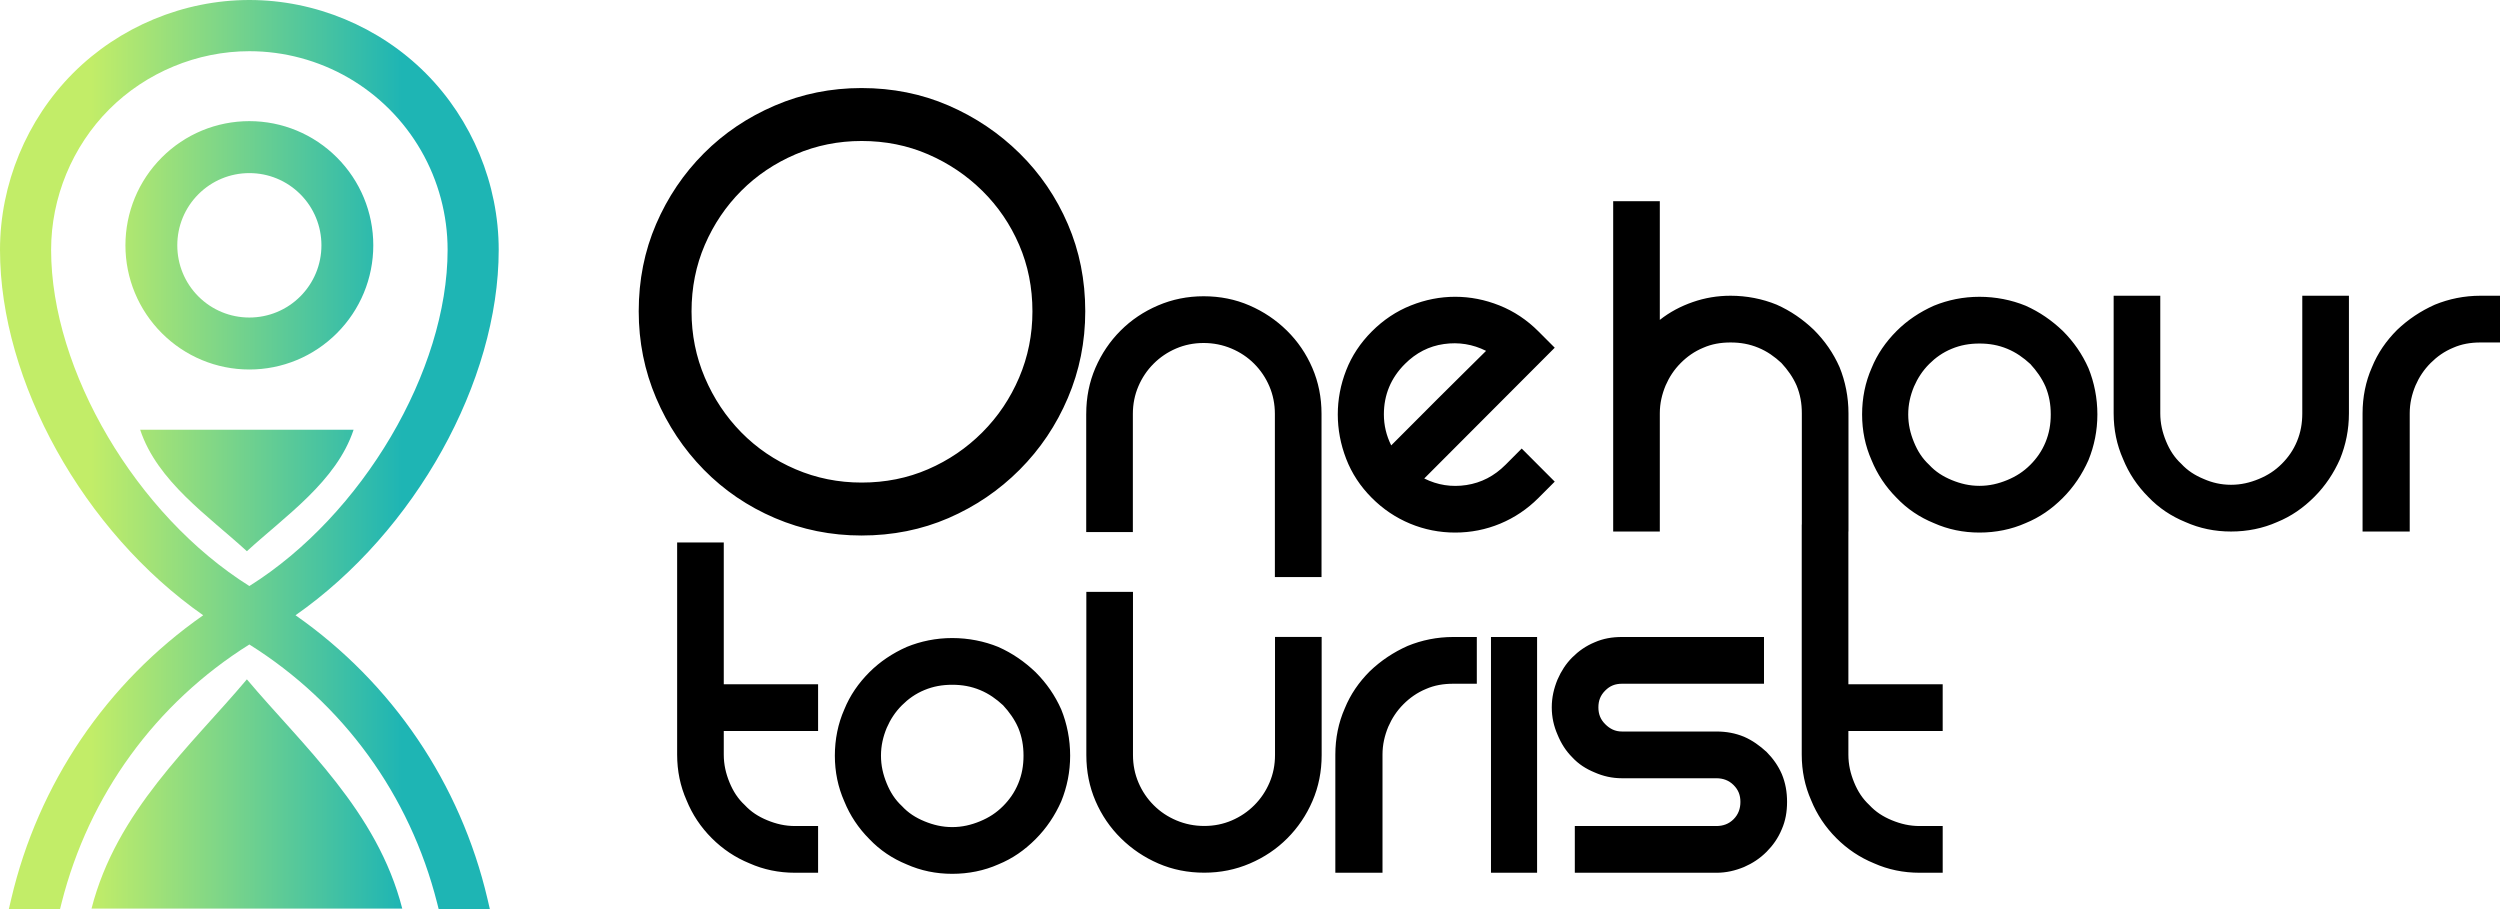
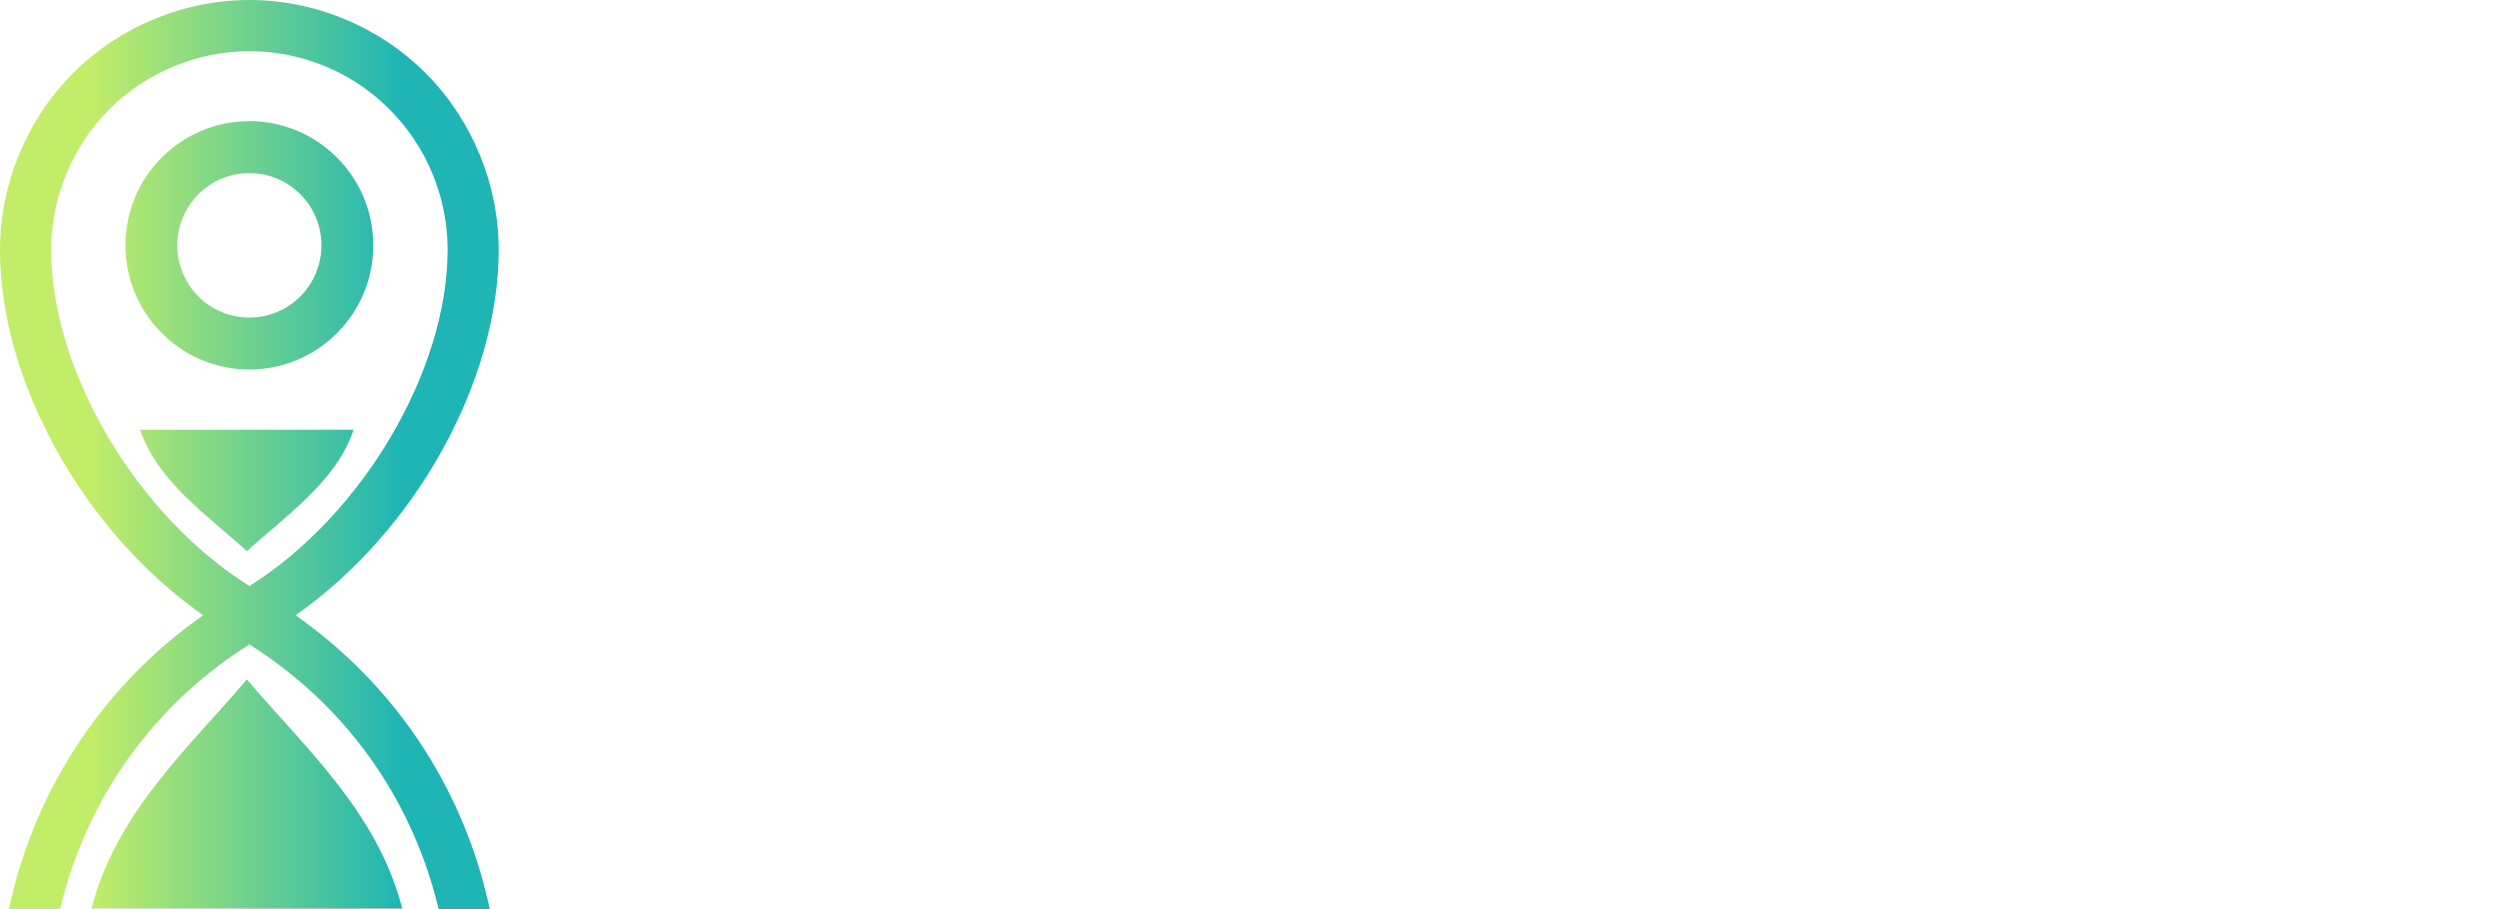
<svg xmlns="http://www.w3.org/2000/svg" width="187" height="68" viewBox="0 0 187 68" fill="none">
  <g clip-path="url(#clip0_9_40)">
    <path fill-rule="evenodd" clip-rule="evenodd" d="M30.088 67.962H18.467H6.846C8.71 60.669 14.291 55.78 18.467 50.815C22.642 55.78 28.224 60.669 30.088 67.962ZM33.481 18.69C33.481 27.727 27.108 38.533 18.652 43.835C10.197 38.533 3.823 27.728 3.823 18.69C3.823 14.777 5.406 10.947 8.166 8.182C10.926 5.416 14.748 3.83 18.652 3.83H18.655C21.252 3.83 23.815 4.518 26.067 5.82C28.317 7.122 30.194 9.003 31.494 11.259C32.795 13.514 33.481 16.084 33.481 18.689L33.481 18.69ZM22.105 46.021C31.056 39.765 37.303 28.533 37.303 18.69C37.303 13.77 35.312 8.953 31.84 5.474C28.368 1.995 23.56 7.62939e-06 18.652 7.62939e-06C13.742 7.62939e-06 8.935 1.995 5.463 5.474C1.992 8.954 0 13.771 0 18.69C0 28.533 6.248 39.764 15.199 46.022C7.958 51.082 2.859 58.616 0.839 67.244L0.661 68H4.491L4.607 67.535C6.649 59.467 11.635 52.605 18.651 48.207C25.668 52.604 30.654 59.467 32.695 67.535L32.812 68H36.641L36.465 67.244C34.444 58.616 29.344 51.081 22.104 46.021L22.105 46.021ZM18.652 9.061C16.187 9.061 13.84 10.036 12.098 11.783C10.356 13.528 9.382 15.881 9.382 18.35C9.382 20.82 10.359 23.171 12.101 24.917C13.842 26.662 16.189 27.639 18.652 27.639C21.116 27.639 23.463 26.663 25.205 24.917C26.947 23.171 27.922 20.82 27.922 18.35C27.922 15.88 26.947 13.529 25.204 11.783C23.462 10.038 21.116 9.061 18.652 9.061V9.061ZM22.465 14.528C23.48 15.545 24.043 16.911 24.043 18.35C24.043 19.788 23.479 21.153 22.464 22.17C21.449 23.187 20.085 23.751 18.651 23.751C17.216 23.751 15.853 23.188 14.838 22.171C13.822 21.154 13.261 19.788 13.261 18.35C13.261 16.912 13.824 15.546 14.839 14.53C15.854 13.513 17.216 12.948 18.651 12.948C20.086 12.948 21.449 13.511 22.464 14.528L22.465 14.528ZM26.449 32.144H18.467H10.484C11.764 36.009 15.599 38.6 18.467 41.231C21.335 38.6 25.168 36.009 26.449 32.144Z" fill="url(#paint0_linear_9_40)" />
-     <path d="M76.232 28.243C75.569 29.799 74.651 31.164 73.478 32.34C72.304 33.516 70.951 34.436 69.417 35.1C67.883 35.765 66.228 36.096 64.448 36.096C62.707 36.096 61.06 35.765 59.508 35.1C57.955 34.436 56.603 33.516 55.446 32.34C54.293 31.164 53.384 29.799 52.721 28.243C52.059 26.688 51.727 25.038 51.727 23.293C51.727 21.51 52.059 19.85 52.721 18.314C53.384 16.777 54.293 15.43 55.446 14.274C56.603 13.116 57.955 12.206 59.508 11.542C61.06 10.878 62.707 10.546 64.448 10.546C66.228 10.546 67.883 10.878 69.417 11.542C70.95 12.206 72.304 13.116 73.478 14.274C74.65 15.43 75.569 16.777 76.232 18.314C76.896 19.85 77.226 21.51 77.226 23.293C77.226 25.038 76.895 26.688 76.232 28.243ZM145.314 61.787V65.282H143.589C142.374 65.282 141.237 65.047 140.179 64.576C139.121 64.143 138.18 63.516 137.357 62.691C136.534 61.866 135.906 60.923 135.475 59.862C135.005 58.801 134.77 57.662 134.77 56.445V39.235H134.777V30.919C134.777 30.173 134.66 29.505 134.385 28.837C134.111 28.209 133.719 27.66 133.247 27.149C132.739 26.678 132.19 26.285 131.523 26.01C130.857 25.735 130.191 25.617 129.447 25.617C128.702 25.617 128.035 25.735 127.408 26.01C126.742 26.285 126.193 26.678 125.723 27.149C125.213 27.66 124.861 28.209 124.586 28.837C124.311 29.505 124.154 30.173 124.154 30.919V39.757H120.666V15.051H124.154V23.928C124.9 23.339 125.723 22.906 126.623 22.593C127.525 22.278 128.466 22.121 129.446 22.121C130.661 22.121 131.837 22.357 132.895 22.789C133.954 23.261 134.855 23.888 135.678 24.674C136.501 25.5 137.128 26.402 137.599 27.463C138.03 28.523 138.266 29.702 138.266 30.919V39.757H138.259V51.182H145.313V54.678H138.259V56.445C138.259 57.191 138.415 57.859 138.689 58.527C138.964 59.195 139.317 59.744 139.826 60.216C140.297 60.726 140.845 61.08 141.511 61.355C142.178 61.63 142.844 61.787 143.589 61.787H145.314ZM131.947 47.647V51.144H121.324C120.815 51.144 120.422 51.299 120.07 51.654C119.717 52.008 119.56 52.4 119.56 52.911C119.56 53.421 119.717 53.815 120.07 54.168C120.422 54.521 120.815 54.717 121.324 54.717H128.379C129.125 54.717 129.79 54.836 130.457 55.11C131.084 55.385 131.633 55.778 132.143 56.249C132.612 56.72 133.005 57.27 133.279 57.899C133.554 58.566 133.672 59.234 133.672 59.98C133.672 60.726 133.554 61.394 133.279 62.023C133.005 62.691 132.612 63.24 132.143 63.712C131.633 64.222 131.084 64.576 130.457 64.851C129.791 65.125 129.125 65.283 128.379 65.283H117.796V61.787H128.379C128.889 61.787 129.321 61.63 129.673 61.277C130.025 60.923 130.183 60.491 130.183 59.981C130.183 59.471 130.026 59.077 129.673 58.723C129.321 58.371 128.889 58.213 128.379 58.213H121.324C120.579 58.213 119.913 58.056 119.286 57.781C118.619 57.506 118.071 57.153 117.6 56.642C117.13 56.171 116.777 55.621 116.503 54.953C116.229 54.325 116.072 53.657 116.072 52.911C116.072 52.164 116.229 51.497 116.503 50.829C116.777 50.201 117.13 49.65 117.6 49.179C118.071 48.708 118.619 48.315 119.286 48.041C119.913 47.766 120.579 47.647 121.324 47.647H131.947V47.647ZM111.525 47.647H114.974V65.282H111.525V47.647ZM110.466 47.647V51.144H108.702C107.957 51.144 107.291 51.26 106.663 51.535C105.998 51.811 105.449 52.203 104.978 52.675C104.469 53.185 104.116 53.736 103.841 54.364C103.567 55.031 103.411 55.7 103.411 56.446V65.283H99.883V56.446C99.883 55.229 100.118 54.05 100.588 52.99C101.02 51.929 101.647 51.026 102.47 50.201C103.293 49.415 104.233 48.787 105.292 48.315C106.35 47.883 107.487 47.647 108.703 47.647H110.466L110.466 47.647ZM76.166 58.605C75.892 59.273 75.501 59.823 75.03 60.295C74.52 60.805 73.972 61.158 73.305 61.433C72.638 61.708 71.973 61.866 71.228 61.866C70.482 61.866 69.816 61.708 69.15 61.433C68.484 61.158 67.935 60.805 67.465 60.295C66.955 59.823 66.603 59.273 66.328 58.605C66.054 57.938 65.897 57.27 65.897 56.524C65.897 55.779 66.053 55.11 66.328 54.443C66.603 53.815 66.955 53.264 67.465 52.754C67.935 52.282 68.484 51.889 69.15 51.614C69.816 51.339 70.482 51.221 71.228 51.221C71.973 51.221 72.639 51.339 73.305 51.614C73.971 51.889 74.52 52.282 75.03 52.754C75.501 53.264 75.892 53.814 76.166 54.443C76.441 55.11 76.559 55.779 76.559 56.524C76.559 57.27 76.441 57.938 76.166 58.605ZM79.381 53.067C78.91 52.008 78.283 51.104 77.46 50.278C76.637 49.493 75.736 48.865 74.677 48.393C73.619 47.962 72.443 47.726 71.228 47.726C70.013 47.726 68.876 47.961 67.817 48.393C66.758 48.865 65.819 49.493 65.034 50.278C64.211 51.104 63.584 52.007 63.153 53.067C62.683 54.127 62.447 55.306 62.447 56.524C62.447 57.741 62.683 58.88 63.153 59.941C63.584 61.002 64.211 61.944 65.034 62.769C65.819 63.594 66.758 64.222 67.817 64.655C68.876 65.126 70.013 65.362 71.228 65.362C72.443 65.362 73.619 65.126 74.677 64.655C75.736 64.222 76.637 63.594 77.46 62.769C78.283 61.944 78.91 61.002 79.381 59.941C79.811 58.88 80.047 57.741 80.047 56.524C80.047 55.306 79.811 54.128 79.381 53.067ZM61.193 61.787V65.282H59.468C58.253 65.282 57.117 65.047 56.058 64.576C55 64.143 54.059 63.516 53.236 62.691C52.413 61.866 51.785 60.923 51.355 59.862C50.884 58.801 50.65 57.662 50.65 56.445V40.578H54.138V51.182H61.193V54.678H54.138V56.445C54.138 57.191 54.294 57.859 54.568 58.527C54.843 59.195 55.197 59.744 55.705 60.216C56.176 60.726 56.724 61.08 57.391 61.355C58.058 61.63 58.724 61.787 59.468 61.787H61.193ZM98.86 56.479C98.86 57.709 98.631 58.855 98.173 59.916C97.716 60.976 97.089 61.905 96.292 62.704C95.495 63.504 94.561 64.131 93.489 64.59C92.419 65.049 91.281 65.277 90.079 65.277C88.85 65.277 87.707 65.049 86.648 64.59C85.59 64.131 84.656 63.504 83.846 62.704C83.036 61.905 82.402 60.976 81.945 59.916C81.488 58.855 81.258 57.71 81.258 56.479V44.272H84.747V56.479C84.747 57.212 84.885 57.899 85.159 58.541C85.432 59.182 85.812 59.746 86.297 60.229C86.78 60.714 87.348 61.094 88.002 61.369C88.655 61.644 89.347 61.782 90.079 61.782C90.811 61.782 91.497 61.644 92.137 61.369C92.777 61.094 93.34 60.714 93.823 60.229C94.306 59.746 94.685 59.182 94.959 58.541C95.234 57.899 95.371 57.212 95.371 56.479V47.641H98.86V56.479ZM187.303 22.122V25.617H185.54C184.795 25.617 184.128 25.735 183.501 26.01C182.835 26.285 182.286 26.678 181.816 27.149C181.306 27.66 180.953 28.209 180.679 28.837C180.404 29.505 180.247 30.173 180.247 30.919V39.757H176.72V30.919C176.72 29.702 176.955 28.524 177.425 27.463C177.857 26.402 178.483 25.5 179.306 24.674C180.13 23.889 181.071 23.261 182.128 22.789C183.187 22.357 184.324 22.121 185.54 22.121H187.303V22.122ZM175.7 22.122V30.919C175.7 32.137 175.465 33.276 175.033 34.337C174.564 35.398 173.936 36.341 173.112 37.166C172.29 37.989 171.388 38.618 170.33 39.05C169.271 39.522 168.096 39.758 166.881 39.758C165.665 39.758 164.529 39.522 163.471 39.05C162.412 38.618 161.471 37.99 160.687 37.166C159.864 36.341 159.237 35.398 158.806 34.337C158.335 33.276 158.101 32.137 158.101 30.919V22.122H161.589V30.919C161.589 31.666 161.745 32.334 162.019 33.001C162.294 33.669 162.647 34.22 163.156 34.69C163.627 35.201 164.176 35.554 164.842 35.829C165.469 36.105 166.136 36.262 166.88 36.262C167.625 36.262 168.292 36.105 168.958 35.829C169.624 35.554 170.173 35.201 170.683 34.69C171.153 34.219 171.545 33.669 171.819 33.001C172.093 32.334 172.211 31.666 172.211 30.919V22.122H175.7H175.7ZM142.735 30.998C142.735 31.744 142.891 32.412 143.166 33.08C143.44 33.748 143.793 34.298 144.302 34.769C144.772 35.28 145.321 35.632 145.988 35.908C146.654 36.183 147.32 36.341 148.065 36.341C148.81 36.341 149.476 36.183 150.143 35.908C150.808 35.632 151.357 35.28 151.867 34.769C152.338 34.298 152.729 33.748 153.004 33.08C153.278 32.412 153.396 31.744 153.396 30.998C153.396 30.251 153.278 29.584 153.004 28.917C152.729 28.288 152.338 27.738 151.867 27.227C151.357 26.757 150.808 26.364 150.143 26.089C149.476 25.814 148.81 25.696 148.065 25.696C147.32 25.696 146.654 25.814 145.988 26.089C145.321 26.364 144.772 26.757 144.302 27.227C143.793 27.738 143.44 28.288 143.166 28.917C142.891 29.584 142.735 30.251 142.735 30.998ZM139.285 30.998C139.285 29.781 139.52 28.603 139.99 27.542C140.422 26.482 141.049 25.578 141.872 24.753C142.656 23.968 143.596 23.339 144.655 22.867C145.713 22.435 146.85 22.2 148.065 22.2C149.28 22.2 150.457 22.435 151.515 22.867C152.573 23.339 153.474 23.968 154.298 24.753C155.121 25.578 155.748 26.482 156.218 27.542C156.649 28.603 156.884 29.781 156.884 30.998C156.884 32.216 156.649 33.355 156.218 34.415C155.748 35.476 155.121 36.419 154.298 37.244C153.474 38.069 152.573 38.697 151.515 39.129C150.457 39.6 149.28 39.836 148.065 39.836C146.85 39.836 145.713 39.6 144.655 39.129C143.596 38.697 142.656 38.069 141.872 37.244C141.049 36.419 140.422 35.476 139.99 34.415C139.52 33.356 139.285 32.216 139.285 30.998ZM81.25 30.959C81.25 29.728 81.478 28.582 81.935 27.521C82.394 26.461 83.02 25.532 83.818 24.733C84.615 23.934 85.549 23.306 86.62 22.848C87.691 22.389 88.828 22.16 90.031 22.16C91.258 22.16 92.402 22.389 93.46 22.848C94.518 23.306 95.452 23.934 96.263 24.733C97.073 25.532 97.707 26.462 98.163 27.521C98.621 28.582 98.85 29.728 98.85 30.959V43.166H95.361V30.959C95.361 30.225 95.224 29.538 94.95 28.897C94.676 28.255 94.296 27.692 93.813 27.208C93.329 26.723 92.761 26.344 92.108 26.069C91.454 25.794 90.763 25.656 90.03 25.656C89.298 25.656 88.612 25.794 87.971 26.069C87.332 26.344 86.77 26.723 86.287 27.208C85.803 27.692 85.424 28.255 85.15 28.897C84.876 29.538 84.738 30.225 84.738 30.959V39.797H81.249V30.959H81.25ZM104.063 33.316C103.698 32.583 103.514 31.81 103.514 30.998C103.514 29.532 104.038 28.274 105.083 27.227C105.92 26.389 106.892 25.891 108.004 25.734C109.114 25.577 110.165 25.748 111.159 26.245C110.793 26.611 110.277 27.123 109.611 27.776C108.944 28.431 108.252 29.119 107.532 29.839L105.494 31.882C104.854 32.523 104.377 33 104.063 33.315V33.316ZM112.609 34.769C111.773 35.607 110.799 36.111 109.689 36.281C108.578 36.451 107.527 36.287 106.534 35.79L116.294 26.009L115.079 24.792C114.217 23.928 113.242 23.28 112.159 22.848C111.074 22.415 109.97 22.199 108.845 22.199C107.723 22.199 106.618 22.415 105.534 22.848C104.45 23.279 103.476 23.928 102.613 24.792C101.751 25.656 101.111 26.625 100.693 27.699C100.274 28.773 100.066 29.872 100.066 30.998C100.066 32.124 100.274 33.23 100.693 34.318C101.111 35.404 101.751 36.38 102.613 37.243C103.449 38.081 104.404 38.723 105.476 39.169C106.546 39.613 107.67 39.836 108.846 39.836C110.022 39.836 111.146 39.613 112.217 39.169C113.289 38.722 114.242 38.081 115.079 37.243L116.294 36.026L113.824 33.551L112.609 34.77L112.609 34.769ZM79.874 16.762C79.008 14.749 77.804 12.985 76.268 11.47C74.729 9.954 72.957 8.762 70.949 7.892C68.94 7.022 66.77 6.586 64.439 6.586C62.158 6.586 60 7.021 57.967 7.892C55.934 8.762 54.16 9.954 52.648 11.47C51.136 12.985 49.945 14.749 49.077 16.762C48.21 18.774 47.776 20.949 47.776 23.285C47.776 25.571 48.21 27.732 49.077 29.769C49.945 31.807 51.136 33.595 52.648 35.136C54.161 36.677 55.934 37.882 57.967 38.752C60.001 39.621 62.158 40.056 64.439 40.056C66.771 40.056 68.94 39.621 70.949 38.752C72.957 37.881 74.73 36.677 76.268 35.136C77.804 33.595 79.008 31.807 79.874 29.769C80.743 27.732 81.177 25.571 81.177 23.285C81.177 20.949 80.743 18.774 79.874 16.762Z" fill="black" />
  </g>
  <defs>
    <linearGradient id="paint0_linear_9_40" x1="6.845" y1="50.053" x2="30.088" y2="50.053" gradientUnits="userSpaceOnUse">
      <stop stop-color="#C2ED68" />
      <stop offset="1" stop-color="#1EB5B4" />
    </linearGradient>
    <clipPath id="clip0_9_40">
      <rect width="187" height="68" fill="white" />
    </clipPath>
  </defs>
</svg>